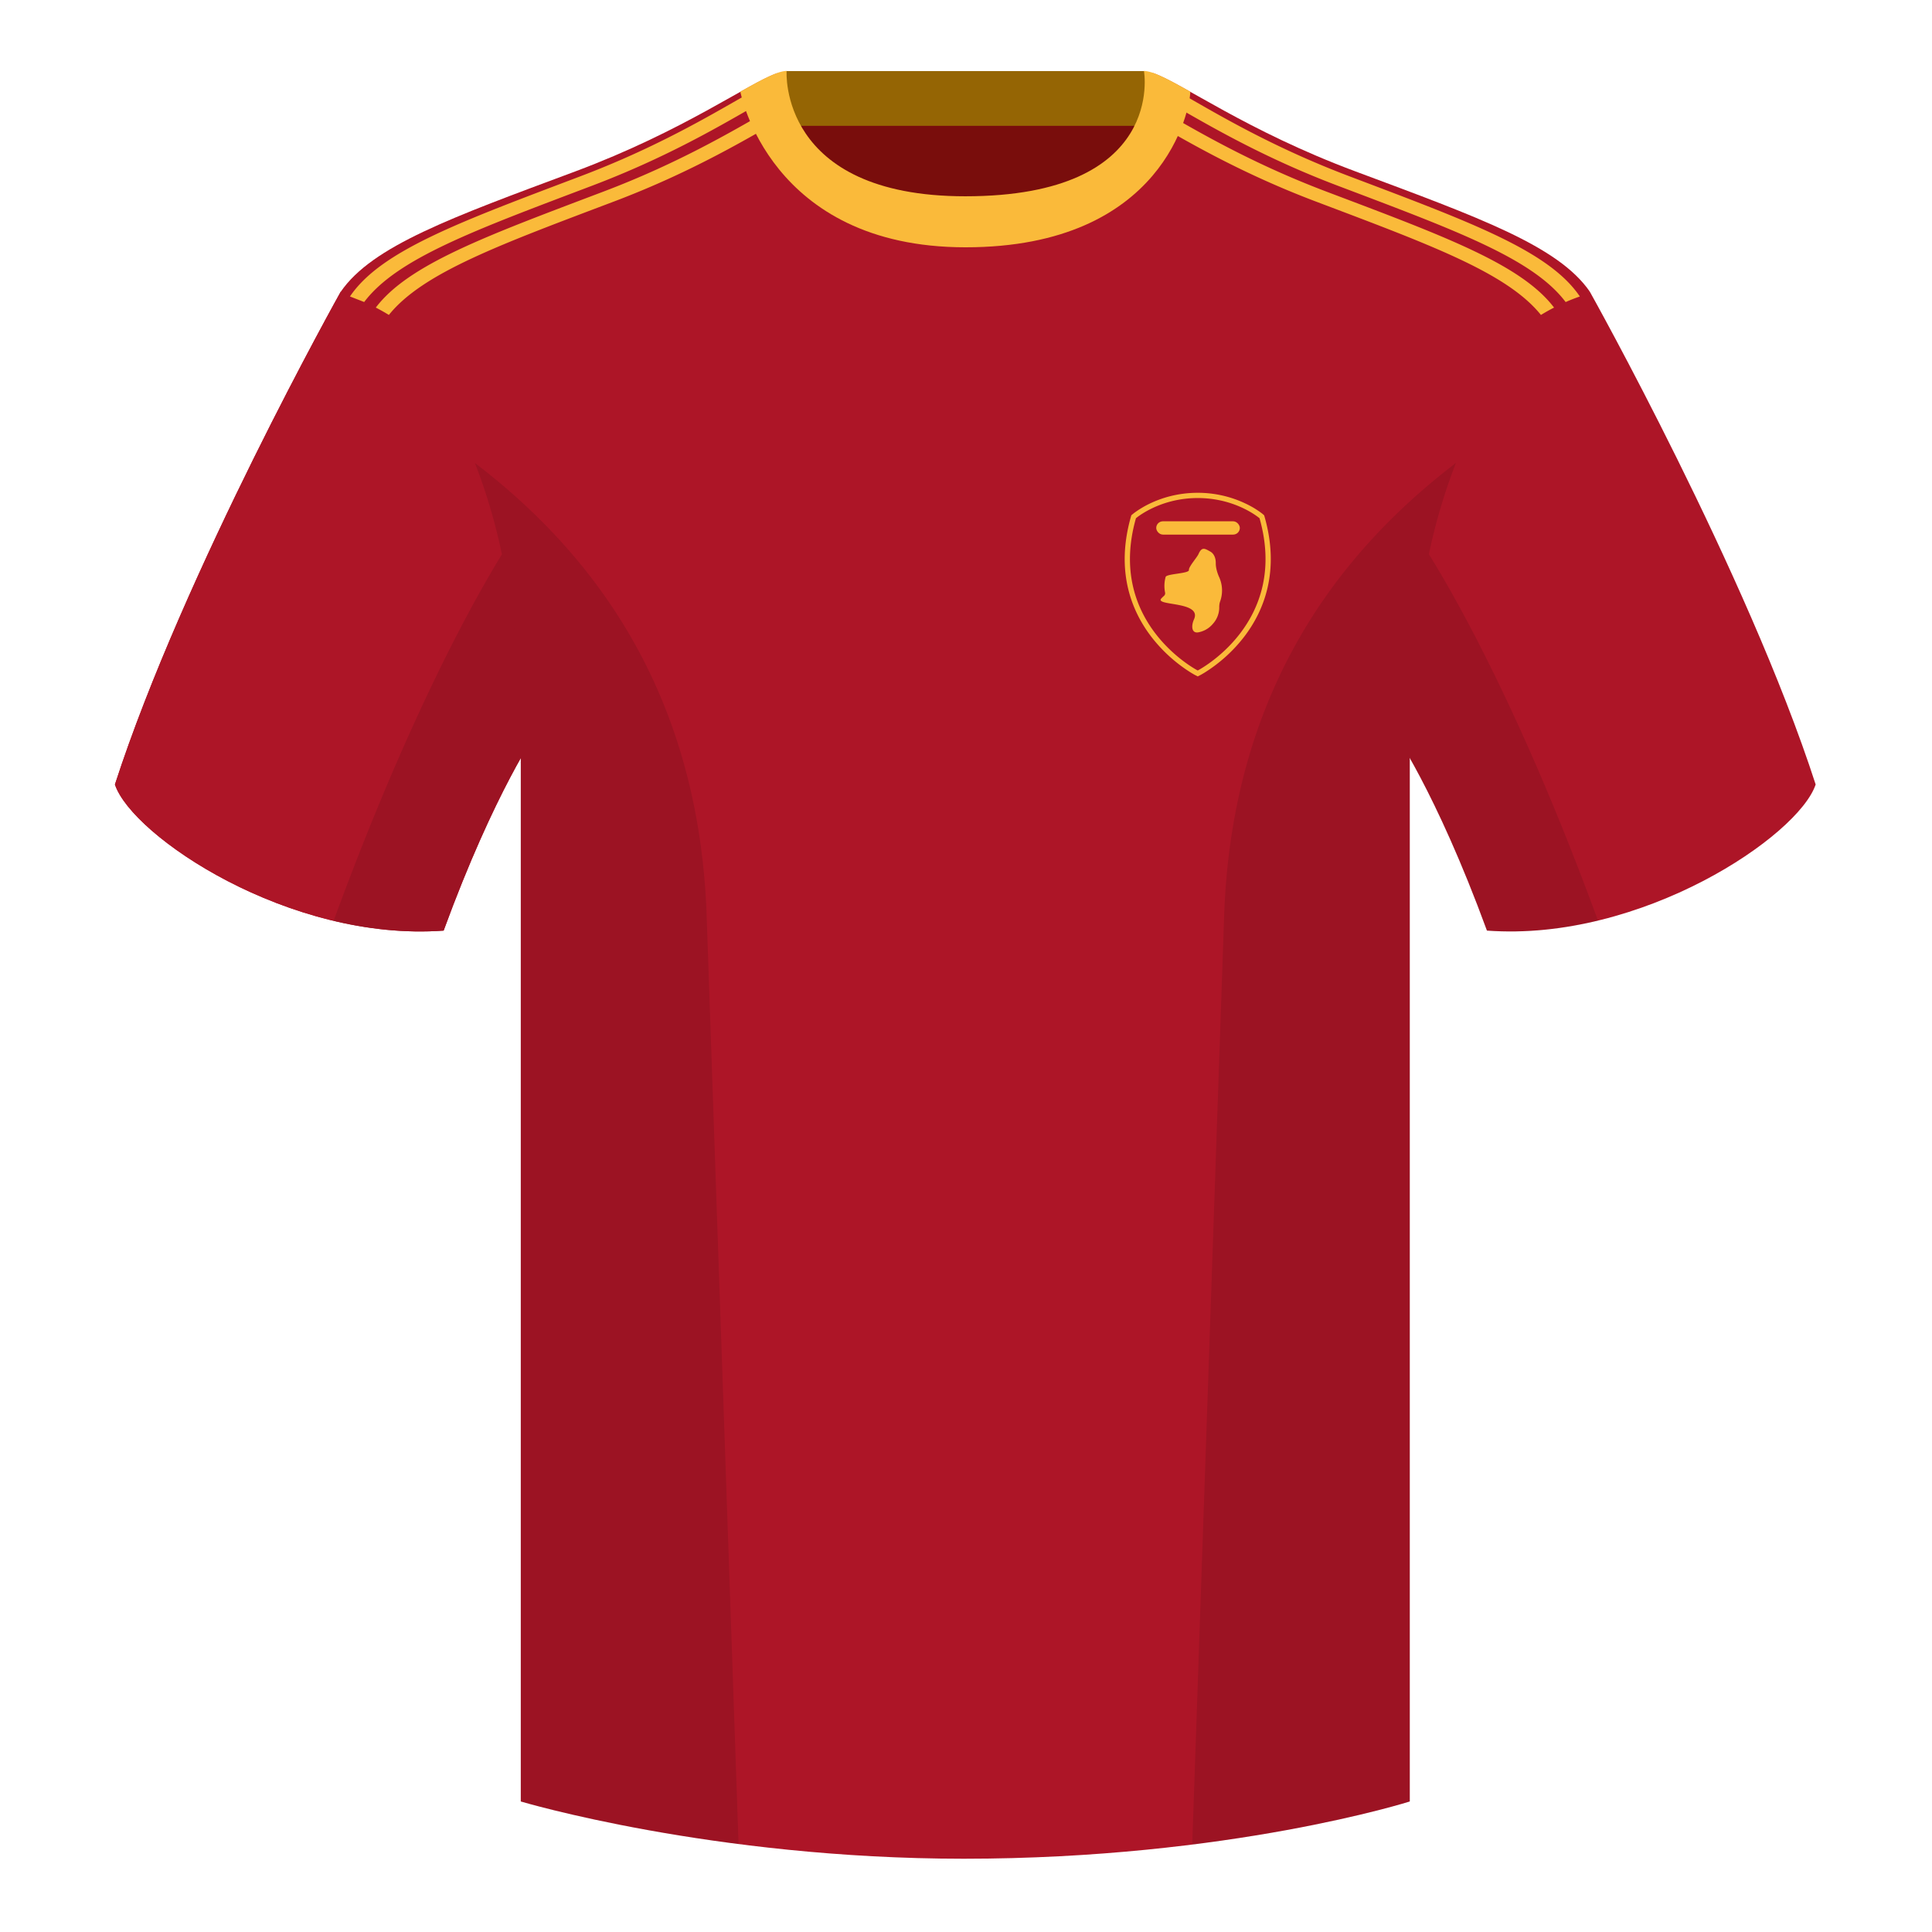
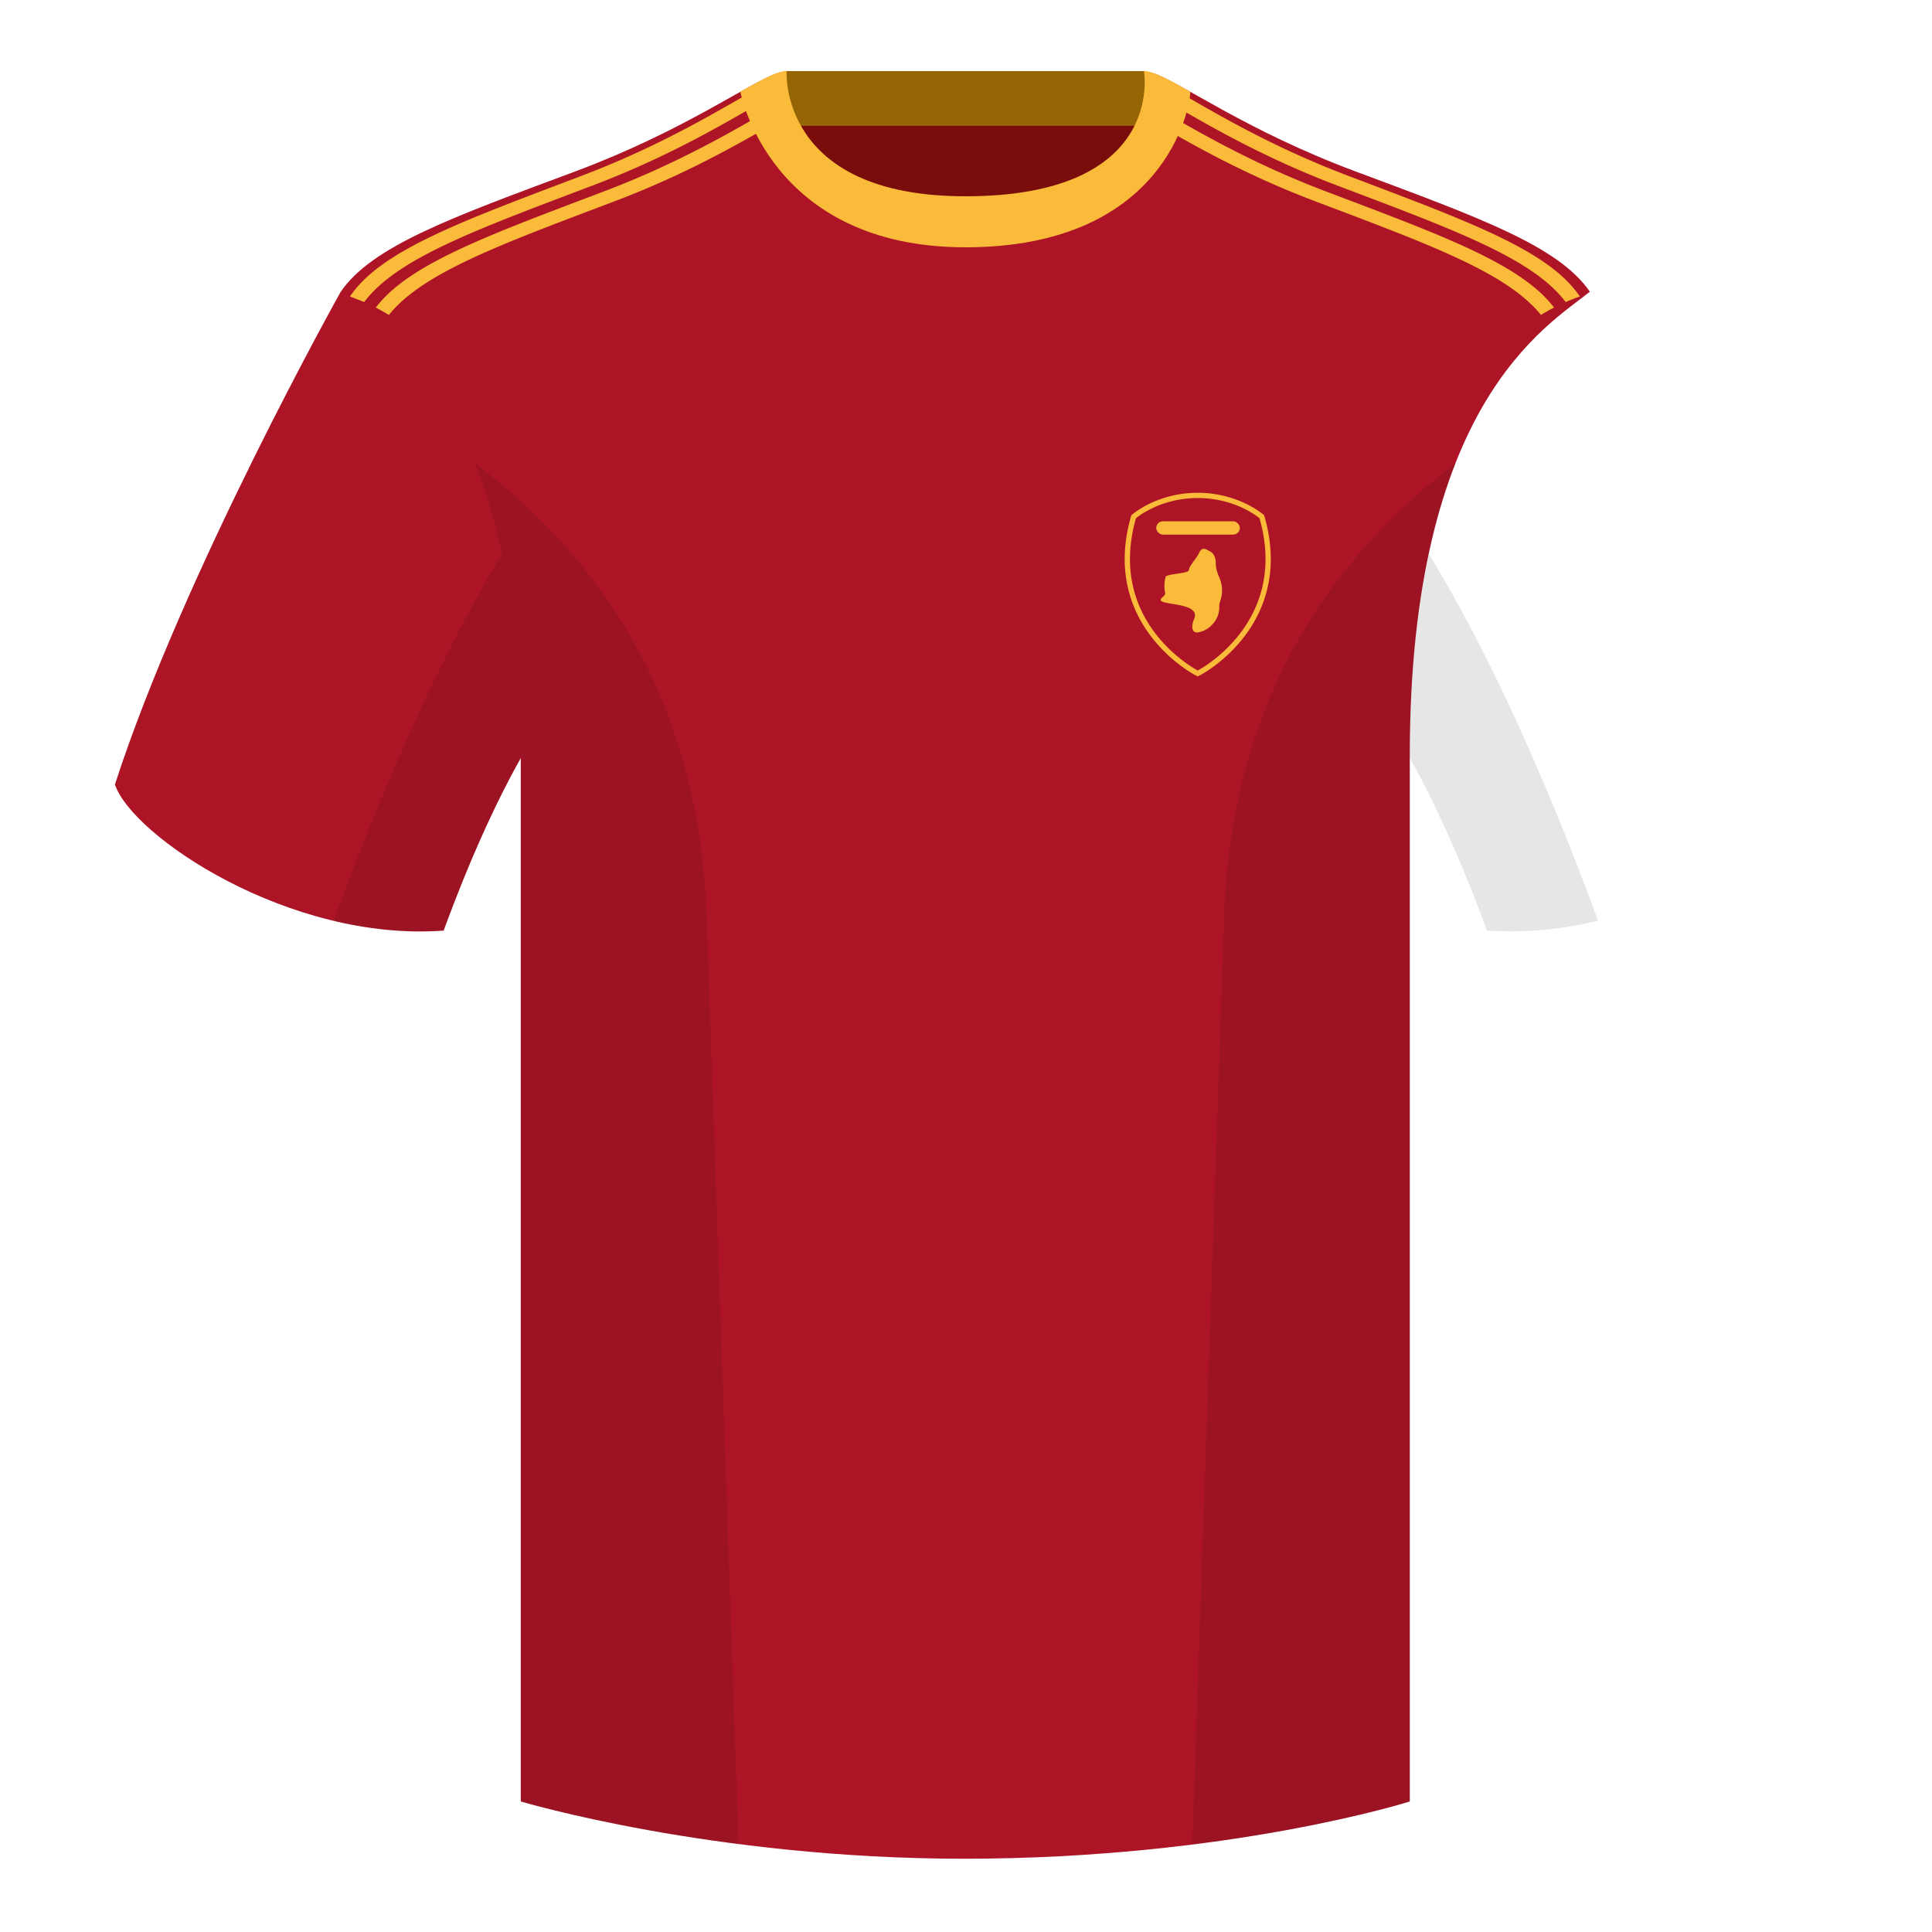
<svg xmlns="http://www.w3.org/2000/svg" width="501" height="501" fill="none">
  <path fill="#790D0C" fill-rule="evenodd" d="M203.8 109.63h93.65v-87.3h-93.64v87.3Z" clip-rule="evenodd" />
  <path fill="#956504" fill-rule="evenodd" d="M203.67 32.63h93.46v-14.2h-93.46v14.2Z" clip-rule="evenodd" />
  <path fill="#AD1527" fill-rule="evenodd" d="M88.35 75.66S47.6 148.46 29.8 203.43c4.45 13.38 45.21 40.86 85.24 37.89 13.34-36.4 24.46-52 24.46-52s2.96-95.09-51.15-113.66Z" clip-rule="evenodd" />
-   <path fill="#AD1527" fill-rule="evenodd" d="M88.35 75.66S47.6 148.46 29.8 203.43c4.45 13.38 45.21 40.86 85.24 37.89 13.34-36.4 24.46-52 24.46-52s2.96-95.09-51.15-113.66Zm323.93 0s40.76 72.8 58.55 127.77c-4.45 13.38-45.21 40.86-85.24 37.89-13.34-36.4-24.46-52-24.46-52s-2.96-95.09 51.15-113.66Z" clip-rule="evenodd" />
  <path fill="#AD1527" fill-rule="evenodd" d="M250.31 58.1c-50.08 0-47.8-39.46-48.74-39.13-7.51 2.62-24.13 14.93-52.44 25.5-31.87 11.88-52.62 19.3-60.78 31.2 11.12 8.9 46.7 28.96 46.7 120.34v271.14S184.7 482 249.93 482c68.93 0 115.65-14.85 115.65-14.85V196c0-91.38 35.58-111.43 46.7-120.35-8.16-11.88-28.91-19.31-60.78-31.2-28.36-10.57-44.99-22.92-52.48-25.5-.93-.33 4.18 39.15-48.7 39.15Z" clip-rule="evenodd" />
  <path fill="#FABA3A" fill-rule="evenodd" d="M97.45 79.76c8.54-11.24 28.66-18.57 59.04-30.08 19.3-7.31 33.08-15.47 42.2-20.66l-.02-.05c1.22-.7 2.35-1.33 3.4-1.91l1.73 3.21c-9.03 5.07-23.46 13.97-44.36 21.9-29.87 11.3-49.82 18.58-58.6 29.5a52.2 52.2 0 0 0-3.39-1.91Zm-6.7-2.88c8.03-11.88 28.47-19.31 59.85-31.2 19.3-7.31 33.08-15.47 42.19-20.66l-.01-.05.02-.02 1.74 3.23c-9.1 5.21-22.52 12.98-41 19.98-30.46 11.54-50.6 18.88-59.1 30.16l-3.69-1.44Zm312.24 2.88a53.2 53.2 0 0 0-3.4 1.91c-8.78-10.92-28.73-18.2-58.6-29.5-20.2-7.66-34.35-16.24-43.43-21.38l1.58-3.3 2.62 1.48v.05c9.1 5.2 22.88 13.35 42.18 20.66 30.39 11.5 50.5 18.84 59.05 30.08Zm6.7-2.88c-1.26.44-2.5.92-3.69 1.45-8.5-11.3-28.65-18.63-59.1-30.17-18.28-6.92-31.6-14.6-40.7-19.8l1.4-3.42.06.03-.01.05c9.1 5.2 22.89 13.35 42.19 20.66 31.38 11.89 51.81 19.32 59.84 31.2Z" clip-rule="evenodd" />
  <path fill="#FABA3A" fill-rule="evenodd" d="M308.66 23.75c-5.77-3.24-9.73-5.34-12.01-5.34 0 0 5.88 32.49-46.33 32.49-48.53 0-46.34-32.5-46.34-32.5-2.28 0-6.24 2.11-12 5.35 0 0 7.37 40.38 58.4 40.38 51.48 0 58.28-35.9 58.28-40.38Z" clip-rule="evenodd" />
  <path fill="#000" fill-opacity=".1" fill-rule="evenodd" d="M414.39 238.73a93.76 93.76 0 0 1-28.8 2.59c-8.2-22.37-15.56-36.88-20.01-44.75v270.58s-21.1 6.7-55.87 11.1l-.54-.05 8.27-240.7c2.06-59.76 31.09-95.3 60.1-117.44a148.66 148.66 0 0 0-7 23.66c7.36 11.85 24.44 42.07 43.83 94.97l.02.04ZM191.52 478.2c-34.25-4.4-56.48-11.05-56.48-11.05V196.58c-4.45 7.86-11.8 22.38-20 44.74a93.6 93.6 0 0 1-28.52-2.52l.02-.1c19.38-52.85 36.31-83.07 43.61-94.94a148.74 148.74 0 0 0-7-23.7c29.01 22.15 58.04 57.68 60.1 117.44 2.55 74.23 6.4 185.9 8.27 240.7Z" clip-rule="evenodd" />
  <path fill="#AD1527" fill-rule="evenodd" d="M294.57 134.39s6.05-5.24 16.02-5.24c9.98 0 16.03 5.24 16.03 5.24 7.75 27.25-16.03 39.48-16.03 39.48s-23.77-12.23-16.02-39.48Z" clip-rule="evenodd" />
  <path fill="#FABA3A" fill-rule="evenodd" d="m293.68 133.36.89 1.03c-7.75 27.25 16.02 39.48 16.02 39.48l-.62 1.21-.03-.01-.06-.03-.22-.12-.78-.46a39.3 39.3 0 0 1-10.28-9.28c-5.2-6.75-9.35-17.06-5.34-31.16l.11-.4.3-.26Zm32.94 1.03.89-1.03h-.01l-.02-.02a3.16 3.16 0 0 0-.3-.25c-.22-.16-.51-.38-.9-.64-.77-.53-1.9-1.22-3.35-1.9a28.72 28.72 0 0 0-12.34-2.76c-5.23 0-9.43 1.37-12.33 2.75a25.28 25.28 0 0 0-4.25 2.55l-.24.2-.06.05-.02.01-.01.01.89 1.03s6.05-5.24 16.02-5.24c9.98 0 16.03 5.24 16.03 5.24Zm0 0c7.75 27.25-16.03 39.48-16.03 39.48l-.62 1.21.62.32.63-.32-.63-1.2.63 1.2.02-.01.06-.03.22-.12.79-.46a39.24 39.24 0 0 0 10.28-9.28c5.19-6.75 9.35-17.06 5.34-31.16l-.12-.4-.3-.26-.9 1.03Z" clip-rule="evenodd" />
  <rect width="21.68" height="3.45" x="299.83" y="135.18" fill="#FABA3A" rx="1.73" />
  <path fill="#FABA3A" d="M310.66 163.99c-1.73.23-1.76-1.78-1.04-3.37 2.18-4.8-10.25-3.42-8.48-5.42.23-.25.47-.48.71-.69a.9.9 0 0 0 .27-.87 8.72 8.72 0 0 1 .15-4.03c.24-.85 6.14-.85 6.04-1.8-.1-.82 2.1-3.25 2.48-4.13.87-1.98 1.65-1.44 3.06-.65.93.51 1.43 1.66 1.42 2.95-.02 1.2.37 2.56.91 3.75a8.4 8.4 0 0 1 .23 6.2c-.2.52-.25 1.11-.24 1.7a6.35 6.35 0 0 1-1.7 4.2 6.4 6.4 0 0 1-3.81 2.16Z" />
</svg>